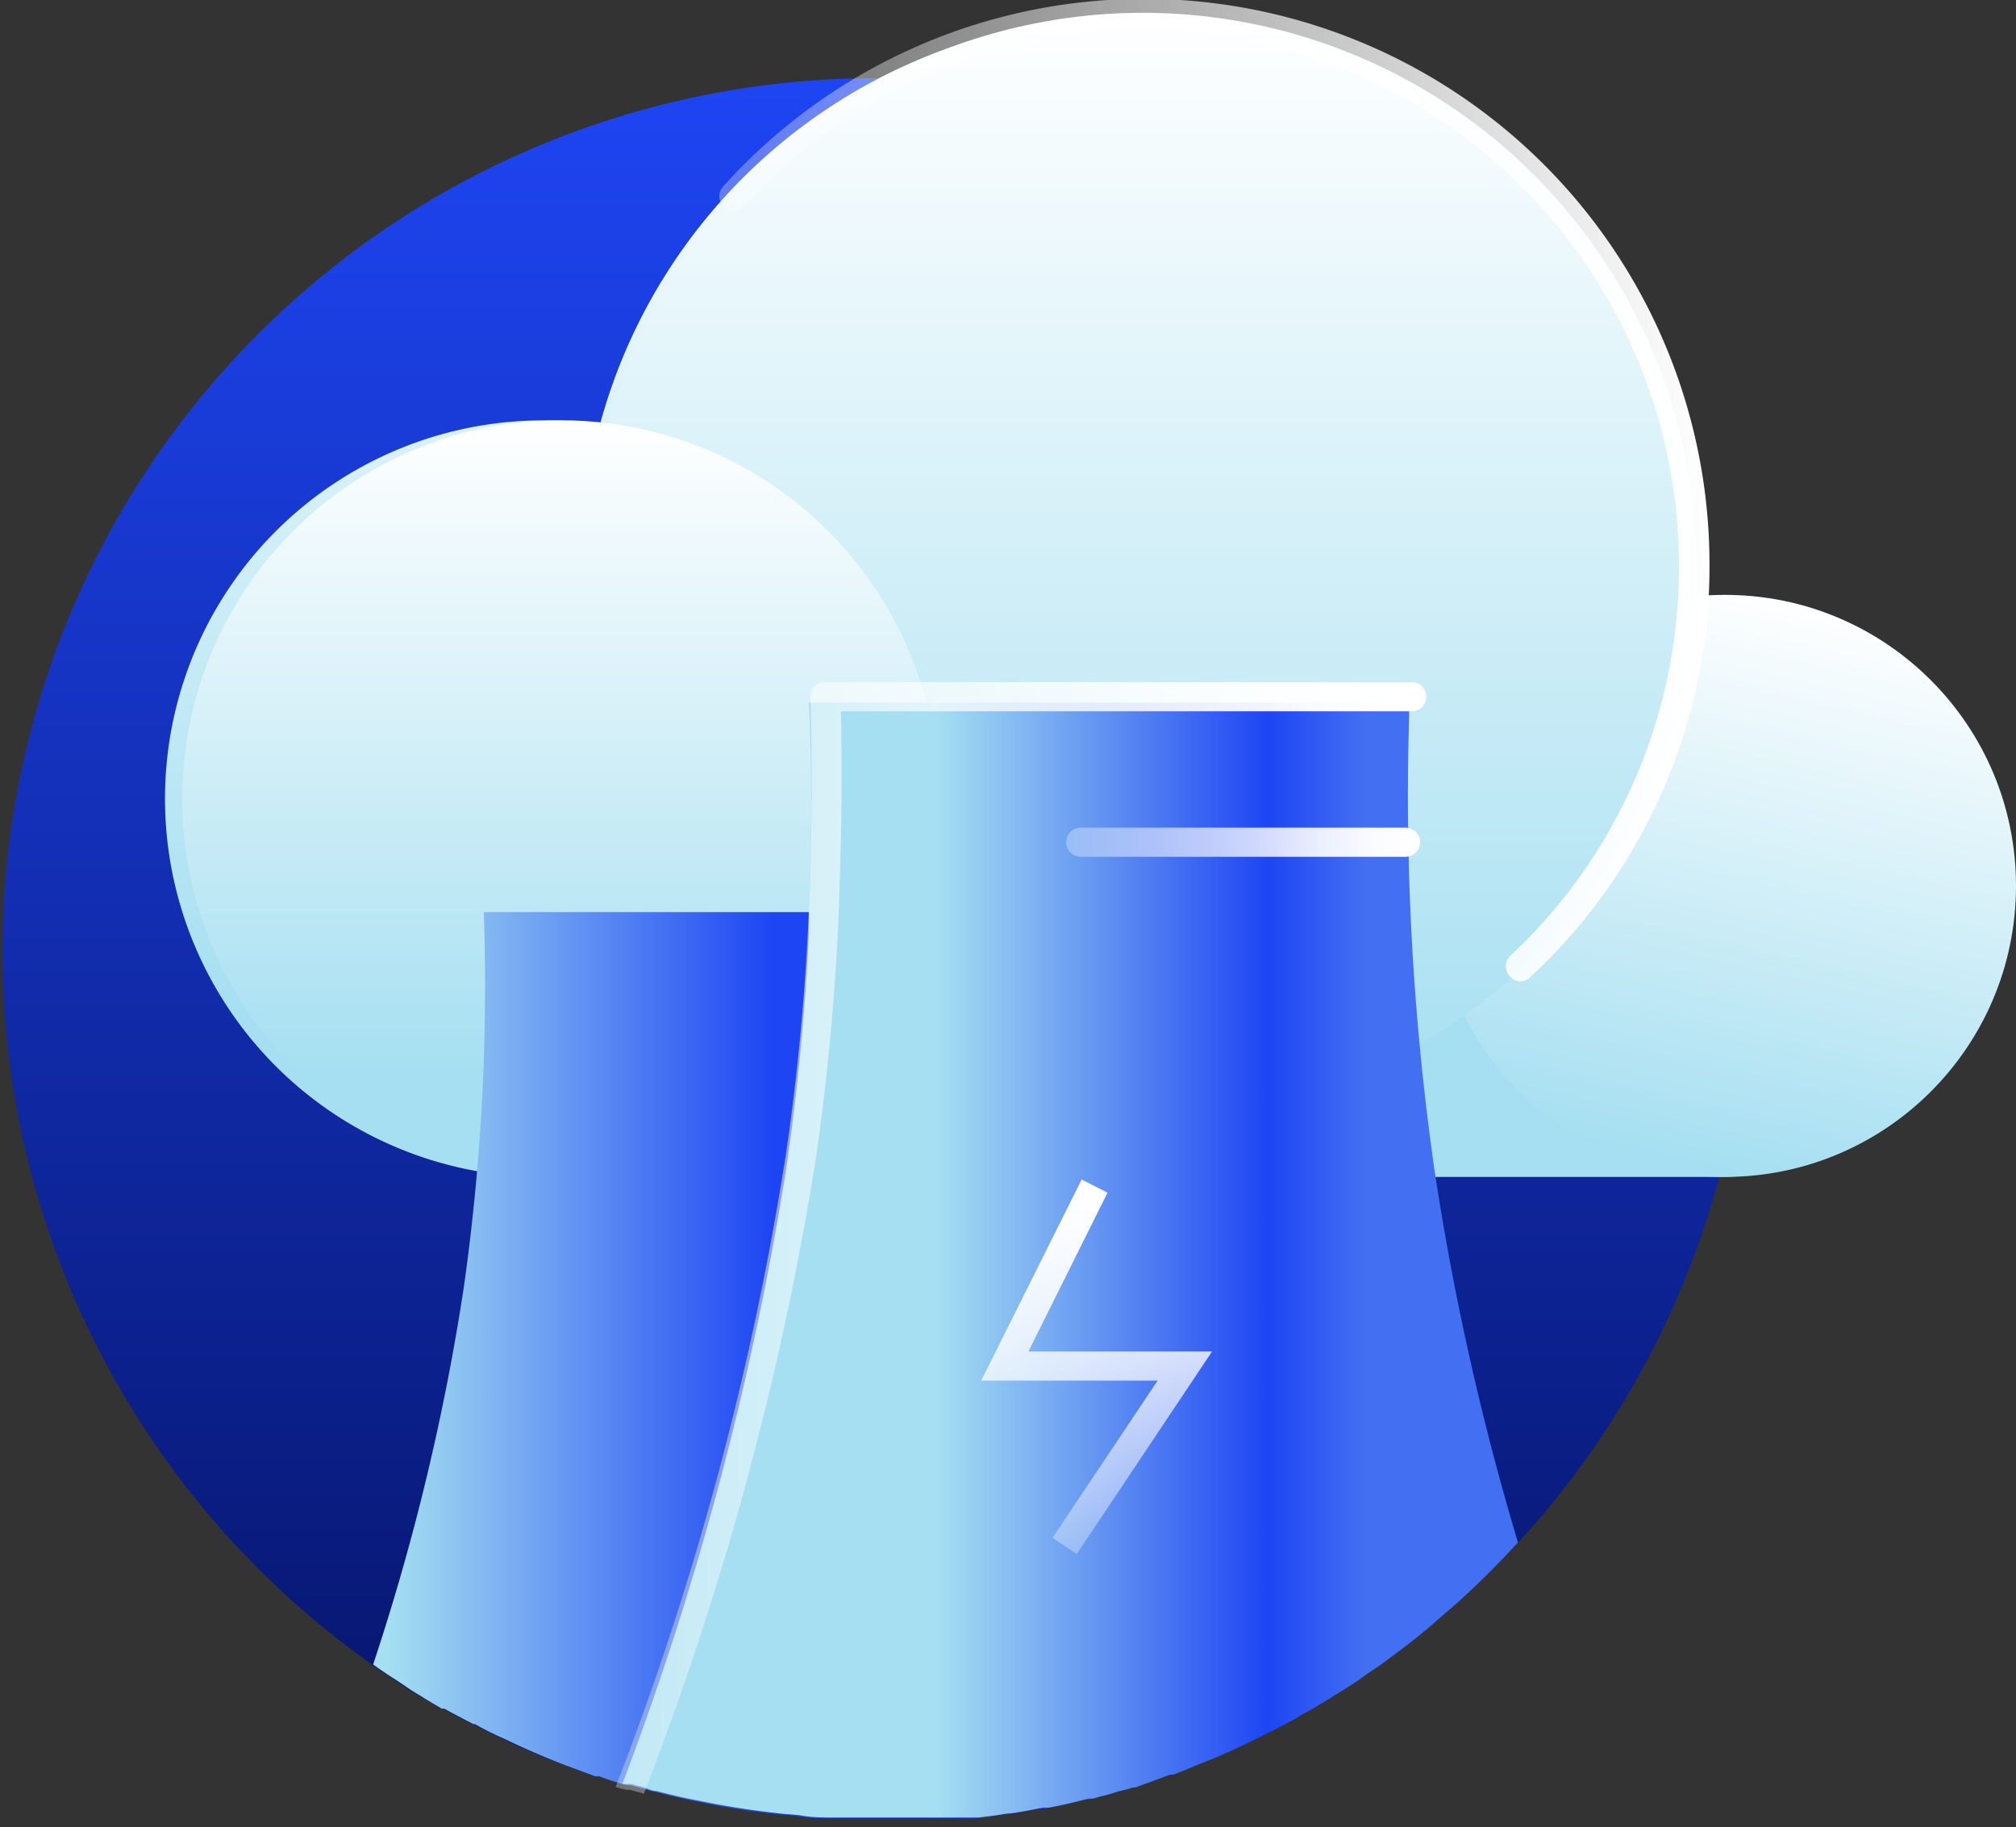
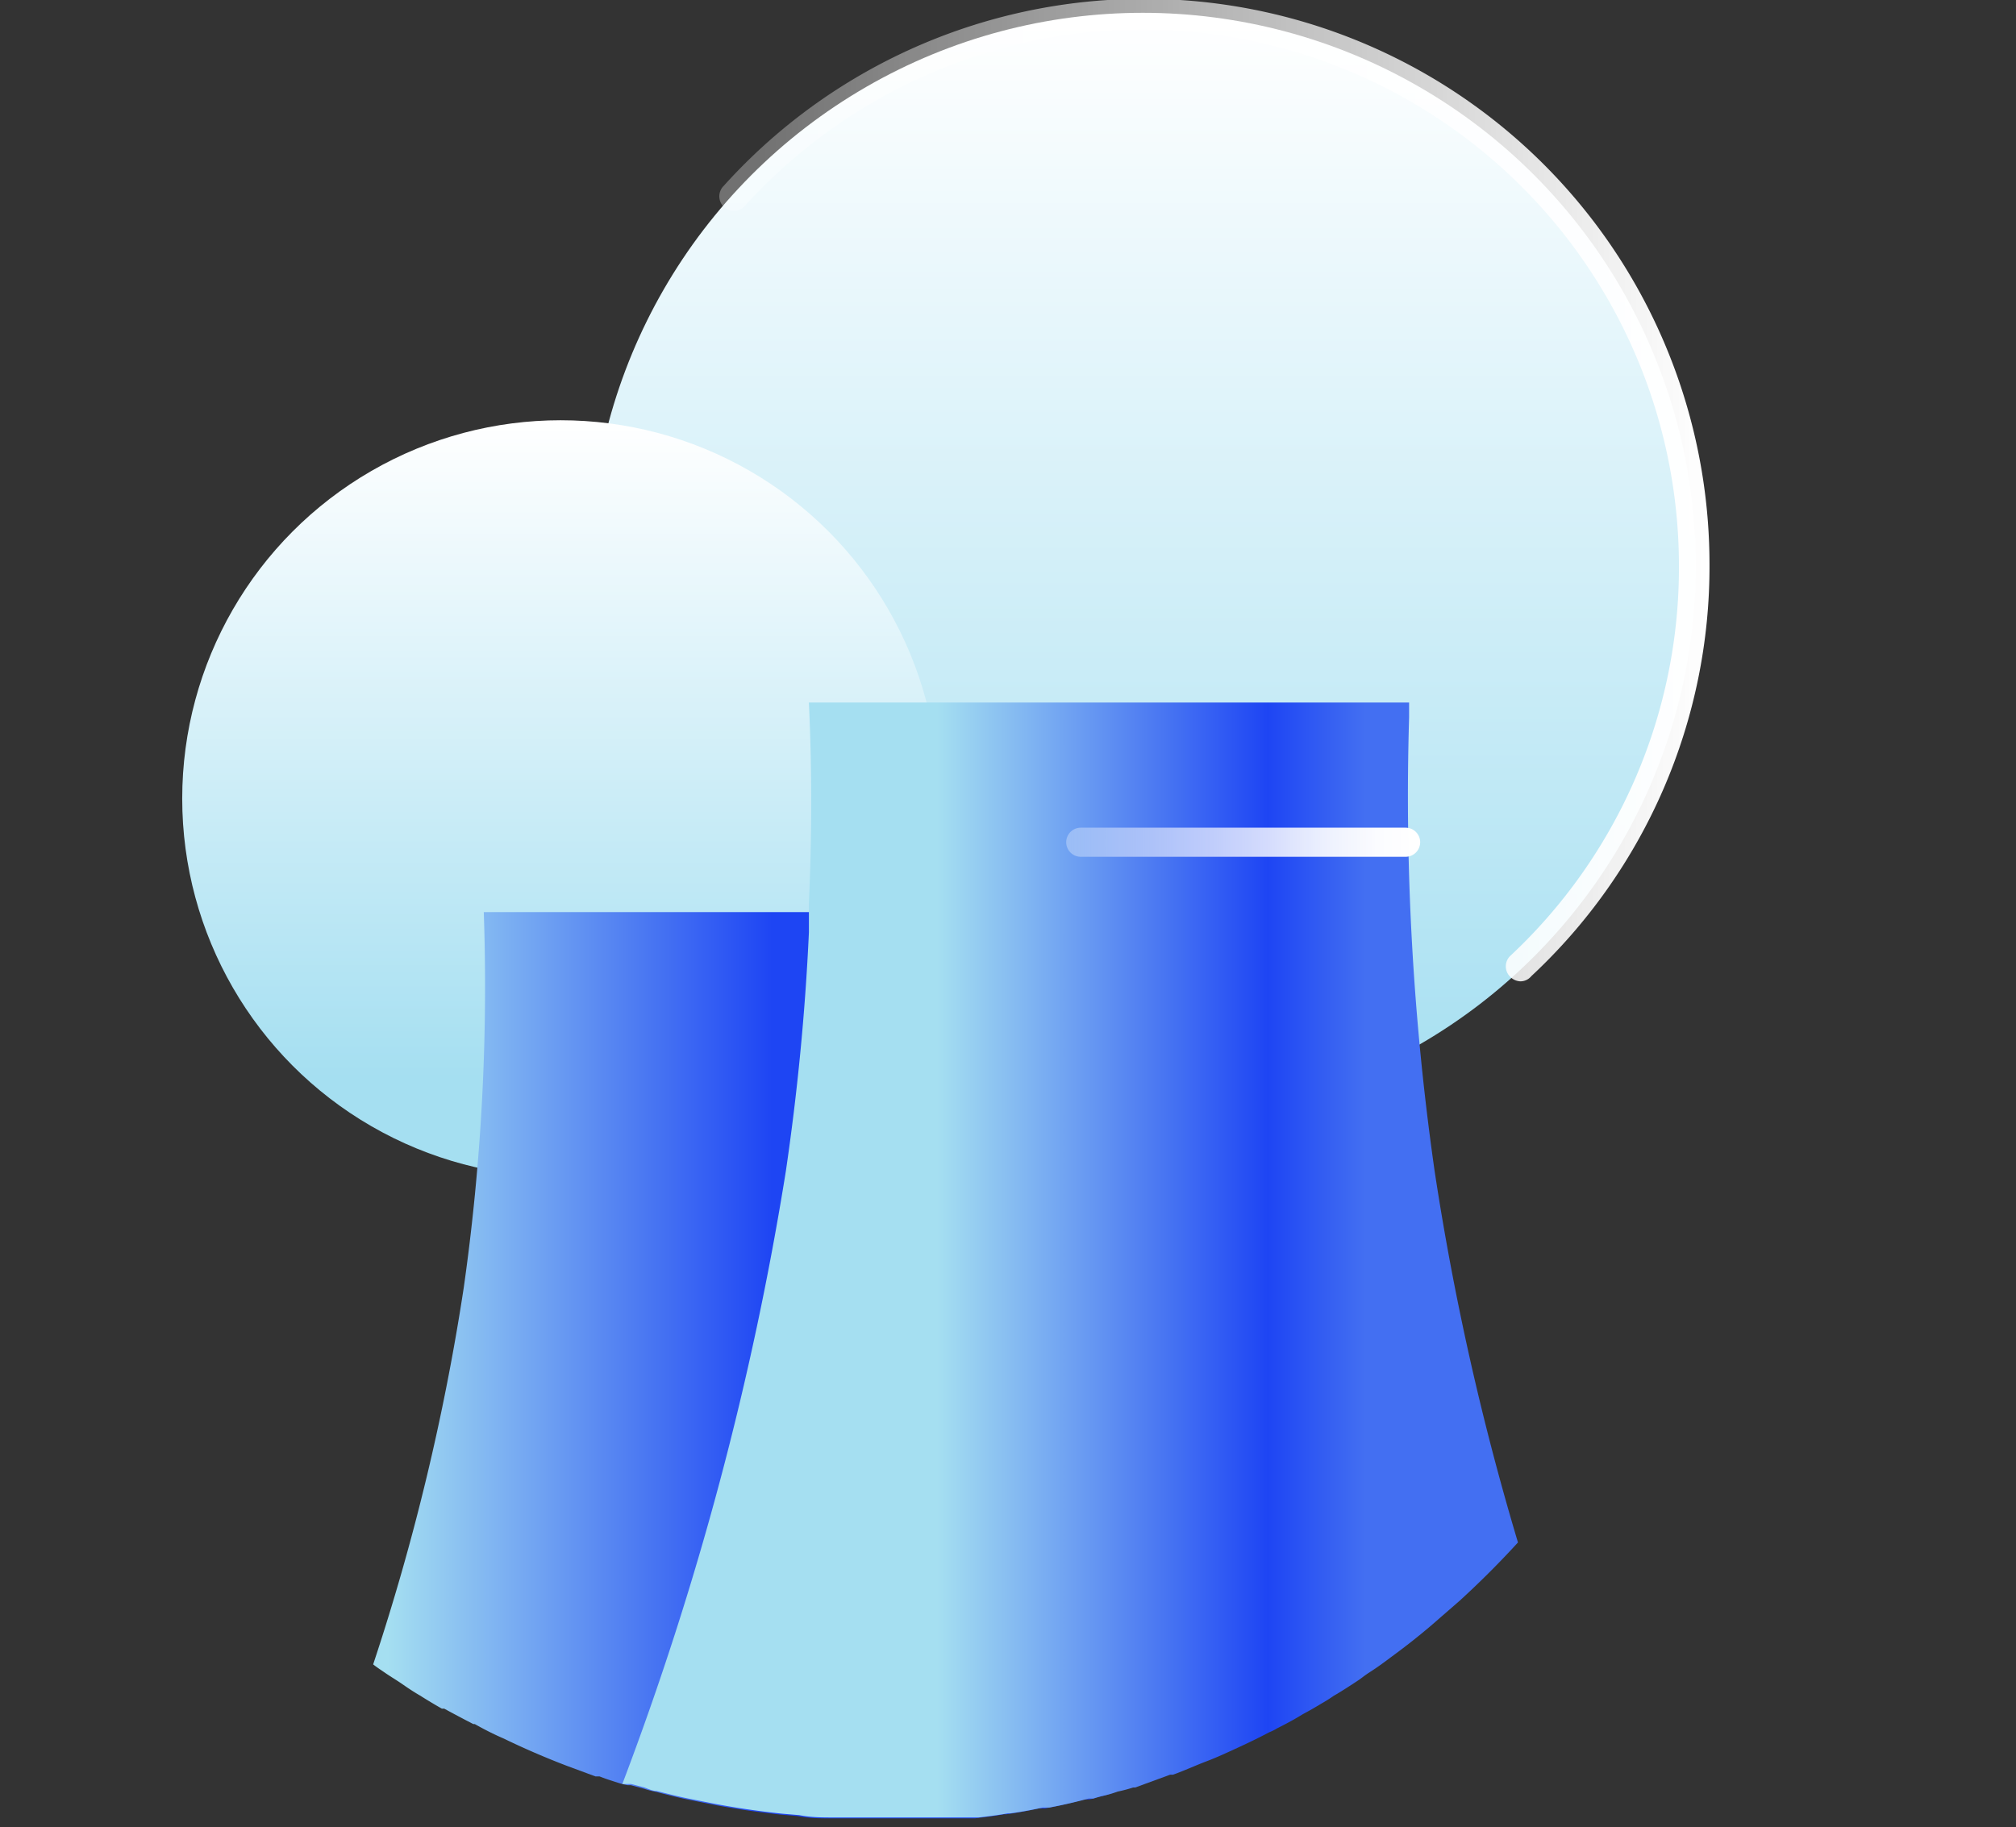
<svg xmlns="http://www.w3.org/2000/svg" xmlns:xlink="http://www.w3.org/1999/xlink" viewBox="0 0 69.26 62.79">
  <rect x="0" y="0" width="69.26" height="62.79" fill="#333333" stroke="none" />
  <linearGradient id="a" gradientUnits="userSpaceOnUse" x1="30" x2="30" y1="62.79" y2="2.79">
    <stop offset="0" stop-color="#051367" />
    <stop offset="1" stop-color="#1e45f3" />
  </linearGradient>
  <linearGradient id="b" gradientUnits="userSpaceOnUse" x1="37.48" x2="37.48" y1="40.44" y2=".44">
    <stop offset=".13" stop-color="#a5dff1" />
    <stop offset="1" stop-color="#fff" />
  </linearGradient>
  <linearGradient id="c" gradientTransform="matrix(-1 0 0 1 7077.24 0)" gradientUnits="userSpaceOnUse" x1="7020.14" x2="7015.71" y1="39.95" y2="20.44">
    <stop offset="0" stop-color="#a5dff1" />
    <stop offset="1" stop-color="#fff" />
  </linearGradient>
  <linearGradient id="d" x1="7037.98" x2="7037.98" xlink:href="#c" y1="38.44" y2=".44" />
  <linearGradient id="e" gradientUnits="userSpaceOnUse" x1="24.7" x2="58.7" y1="16.86" y2="16.86">
    <stop offset=".03" stop-color="#fff" stop-opacity=".3" />
    <stop offset="1" stop-color="#fff" />
  </linearGradient>
  <linearGradient id="f" gradientTransform="matrix(-1 0 0 1 7077.24 0)" x1="7057.98" x2="7057.98" xlink:href="#b" y1="40.44" y2="14.44" />
  <linearGradient id="g" gradientUnits="userSpaceOnUse" x1="30.87" x2="12.77" y1="47.11" y2="47.11">
    <stop offset=".24" stop-color="#1e45f3" />
    <stop offset=".97" stop-color="#a5dff1" />
  </linearGradient>
  <linearGradient id="h" gradientUnits="userSpaceOnUse" x1="46.91" x2="28.28" y1="43.45" y2="43.45">
    <stop offset="0" stop-color="#436ff2" />
    <stop offset=".18" stop-color="#1e45f3" />
    <stop offset=".79" stop-color="#a5dff1" />
  </linearGradient>
  <linearGradient id="i" gradientUnits="userSpaceOnUse" x1="48.98" x2="21.15" y1="42.53" y2="42.53">
    <stop offset="0" stop-color="#fff" />
    <stop offset=".12" stop-color="#fff" stop-opacity=".98" />
    <stop offset=".27" stop-color="#fff" stop-opacity=".91" />
    <stop offset=".45" stop-color="#fff" stop-opacity=".8" />
    <stop offset=".64" stop-color="#fff" stop-opacity=".65" />
    <stop offset=".85" stop-color="#fff" stop-opacity=".46" />
    <stop offset="1" stop-color="#fff" stop-opacity=".3" />
  </linearGradient>
  <linearGradient id="j" gradientTransform="matrix(-1 0 0 1 7077.24 0)" x1="7028.45" x2="7040.61" xlink:href="#i" y1="28.94" y2="28.94" />
  <linearGradient id="k" gradientUnits="userSpaceOnUse" x1="37.67" x2="37.67" y1="53.4" y2="40.53">
    <stop offset="0" stop-color="#fff" stop-opacity=".3" />
    <stop offset=".15" stop-color="#fff" stop-opacity=".46" />
    <stop offset=".36" stop-color="#fff" stop-opacity=".65" />
    <stop offset=".55" stop-color="#fff" stop-opacity=".8" />
    <stop offset=".73" stop-color="#fff" stop-opacity=".91" />
    <stop offset=".88" stop-color="#fff" stop-opacity=".98" />
    <stop offset="1" stop-color="#fff" />
  </linearGradient>
-   <path d="m52.28 52.86-.11.12c-.63.69-1.29 1.35-2 2l-.69.6c-.53.47-1.07.9-1.63 1.31-.24.18-.48.36-.73.52s-.29.21-.44.31-.56.37-.84.53a5.08 5.08 0 0 1 -.43.27q-.31.19-.63.36c-.29.18-.59.34-.89.49a1.58 1.58 0 0 1 -.26.13c-.36.19-.71.36-1.08.53s-.71.33-1.08.47-.76.32-1.15.46h-.1l-1.22.46h-.07a5.18 5.18 0 0 1 -.53.14 4 4 0 0 1 -.57.16l-.27.08h-.16c-.33.09-.67.17-1 .24l-.35.07h-.23c-.37.08-.74.15-1.12.2h-.08c-.33.06-.66.1-1 .14h-.35-.33-.2-.53-.24c-.12 0-.24 0-.37 0h-.19q-.68 0-1.35 0c-.46 0-.92 0-1.37 0s-.82 0-1.23-.08l-.59-.05c-.84-.09-1.66-.21-2.47-.37l-.55-.11c-.43-.08-.86-.19-1.29-.3-.14 0-.28-.07-.42-.12l-.46-.12h-.11-.19l-.19-.06c-.2-.06-.39-.12-.59-.2h-.14l-1.05-.38c-.74-.28-1.47-.59-2.18-.93-.35-.16-.68-.33-1-.51h-.05c-.33-.17-.67-.35-1-.54h-.08l-.75-.45a6.64 6.64 0 0 1 -.6-.38l-.59-.39c-.15-.1-.3-.2-.44-.31a30 30 0 1 1 39.65-4.38z" fill="url(#a)" />
-   <path d="m69 30.22a10.09 10.09 0 0 0 -4.19-7.69 9.15 9.15 0 0 0 -6.86-2c0-.36 0-.7 0-1.06a19 19 0 0 0 -37.34-4.88 13 13 0 1 0 -1.61 25.85h.28 39.72a10 10 0 0 0 10-10.22z" fill="url(#b)" />
-   <circle cx="59.26" cy="30.44" fill="url(#c)" r="10" />
  <circle cx="39.26" cy="19.44" fill="url(#d)" r="19" />
  <path d="m52.24 33.72a.52.52 0 0 1 -.36-.16.5.5 0 0 1 0-.71 18.26 18.26 0 0 0 5.8-13.42 18.43 18.43 0 0 0 -32.11-12.33.51.51 0 0 1 -.71 0 .5.5 0 0 1 0-.71 19.43 19.43 0 0 1 33.87 13 19.23 19.23 0 0 1 -6.12 14.15.49.49 0 0 1 -.37.18z" fill="url(#e)" />
  <circle cx="19.26" cy="27.44" fill="url(#f)" r="13" />
  <path d="m38.24 61.6a4 4 0 0 1 -.57.16 1.11 1.11 0 0 1 -.26.07h-.16c-.33.09-.66.17-1 .24l-.35.07h-.22c-.37.08-.74.15-1.11.2h-.08c-.33.06-.66.1-1 .14h-.35-.33-.19-.53-.24c-.11 0-.23 0-.36 0h-.19c-.45 0-.89 0-1.34 0s-.91 0-1.35 0-.81 0-1.22-.08l-.58-.05c-.83-.09-1.65-.21-2.45-.37l-.54-.11c-.43-.08-.85-.19-1.28-.3a3.25 3.25 0 0 1 -.42-.11l-.45-.12h-.11a2.66 2.66 0 0 1 -.38-.1c-.19-.06-.38-.12-.58-.2h-.14l-1-.37c-.73-.28-1.45-.59-2.15-.93-.35-.15-.68-.32-1-.5h-.05c-.33-.17-.67-.35-1-.53h-.08q-.37-.21-.75-.45c-.19-.11-.39-.24-.59-.38s-.39-.25-.58-.38-.3-.2-.44-.31a78.63 78.63 0 0 0 3.11-12.93 73.56 73.56 0 0 0 .69-12.92h16.31a73.36 73.36 0 0 0 .7 12.92 85.57 85.57 0 0 0 4.61 17.34z" fill="url(#g)" />
  <path d="m52.15 53c-.63.69-1.29 1.35-2 2l-.69.6c-.53.47-1.07.9-1.63 1.31-.24.18-.48.36-.73.52s-.29.21-.44.31-.56.37-.84.53a5.08 5.08 0 0 1 -.43.27q-.31.19-.63.36c-.29.18-.59.34-.89.49a1.58 1.58 0 0 1 -.26.13c-.36.19-.71.36-1.08.53s-.71.33-1.08.47-.76.32-1.15.46h-.1l-1.2.44h-.07a5.18 5.18 0 0 1 -.53.14 4 4 0 0 1 -.57.16l-.27.08h-.16c-.33.09-.67.17-1 .24l-.35.07h-.23c-.37.08-.74.15-1.12.2h-.08c-.33.06-.66.1-1 .14h-.35-.33-.2-.53-.24c-.12 0-.24 0-.37 0h-.19q-.68 0-1.35 0c-.46 0-.92 0-1.37 0s-.82 0-1.23-.08l-.59-.05c-.84-.09-1.66-.21-2.47-.37l-.55-.11c-.43-.08-.86-.19-1.29-.3-.14 0-.28-.07-.42-.12l-.46-.12h-.11-.19a107.05 107.05 0 0 0 5.62-21.07c.39-2.66.66-5.37.79-8.19 0-.34 0-.69 0-1 .1-2.23.11-4.51 0-6.9h20.62v.12.39a90.75 90.75 0 0 0 .88 15.61 93.32 93.32 0 0 0 2.86 12.74z" fill="url(#h)" />
-   <path d="m49 23.94a.5.5 0 0 1 -.5.5h-19.61c.06 2.51 0 4.92-.09 7.27-.13 2.78-.39 5.47-.77 8.1a106.86 106.86 0 0 1 -5.91 21.82l-.48-.13h-.11a2.66 2.66 0 0 1 -.38-.1s0 0 0 0a105.08 105.08 0 0 0 5.85-21.74c.38-2.58.64-5.22.77-7.95.12-2.5.15-5.07.07-7.76a.54.54 0 0 1 .14-.36.51.51 0 0 1 .36-.15h20.1a.5.5 0 0 1 .56.5z" fill="url(#i)" />
  <path d="m48.29 29.44h-11.16a.5.5 0 0 1 0-1h11.16a.5.5 0 0 1 0 1z" fill="url(#j)" />
-   <path d="m36.99 53.4-.83-.56 3.61-5.4h-6.06l3.45-6.91.89.45-2.72 5.46h6.31z" fill="url(#k)" />
</svg>